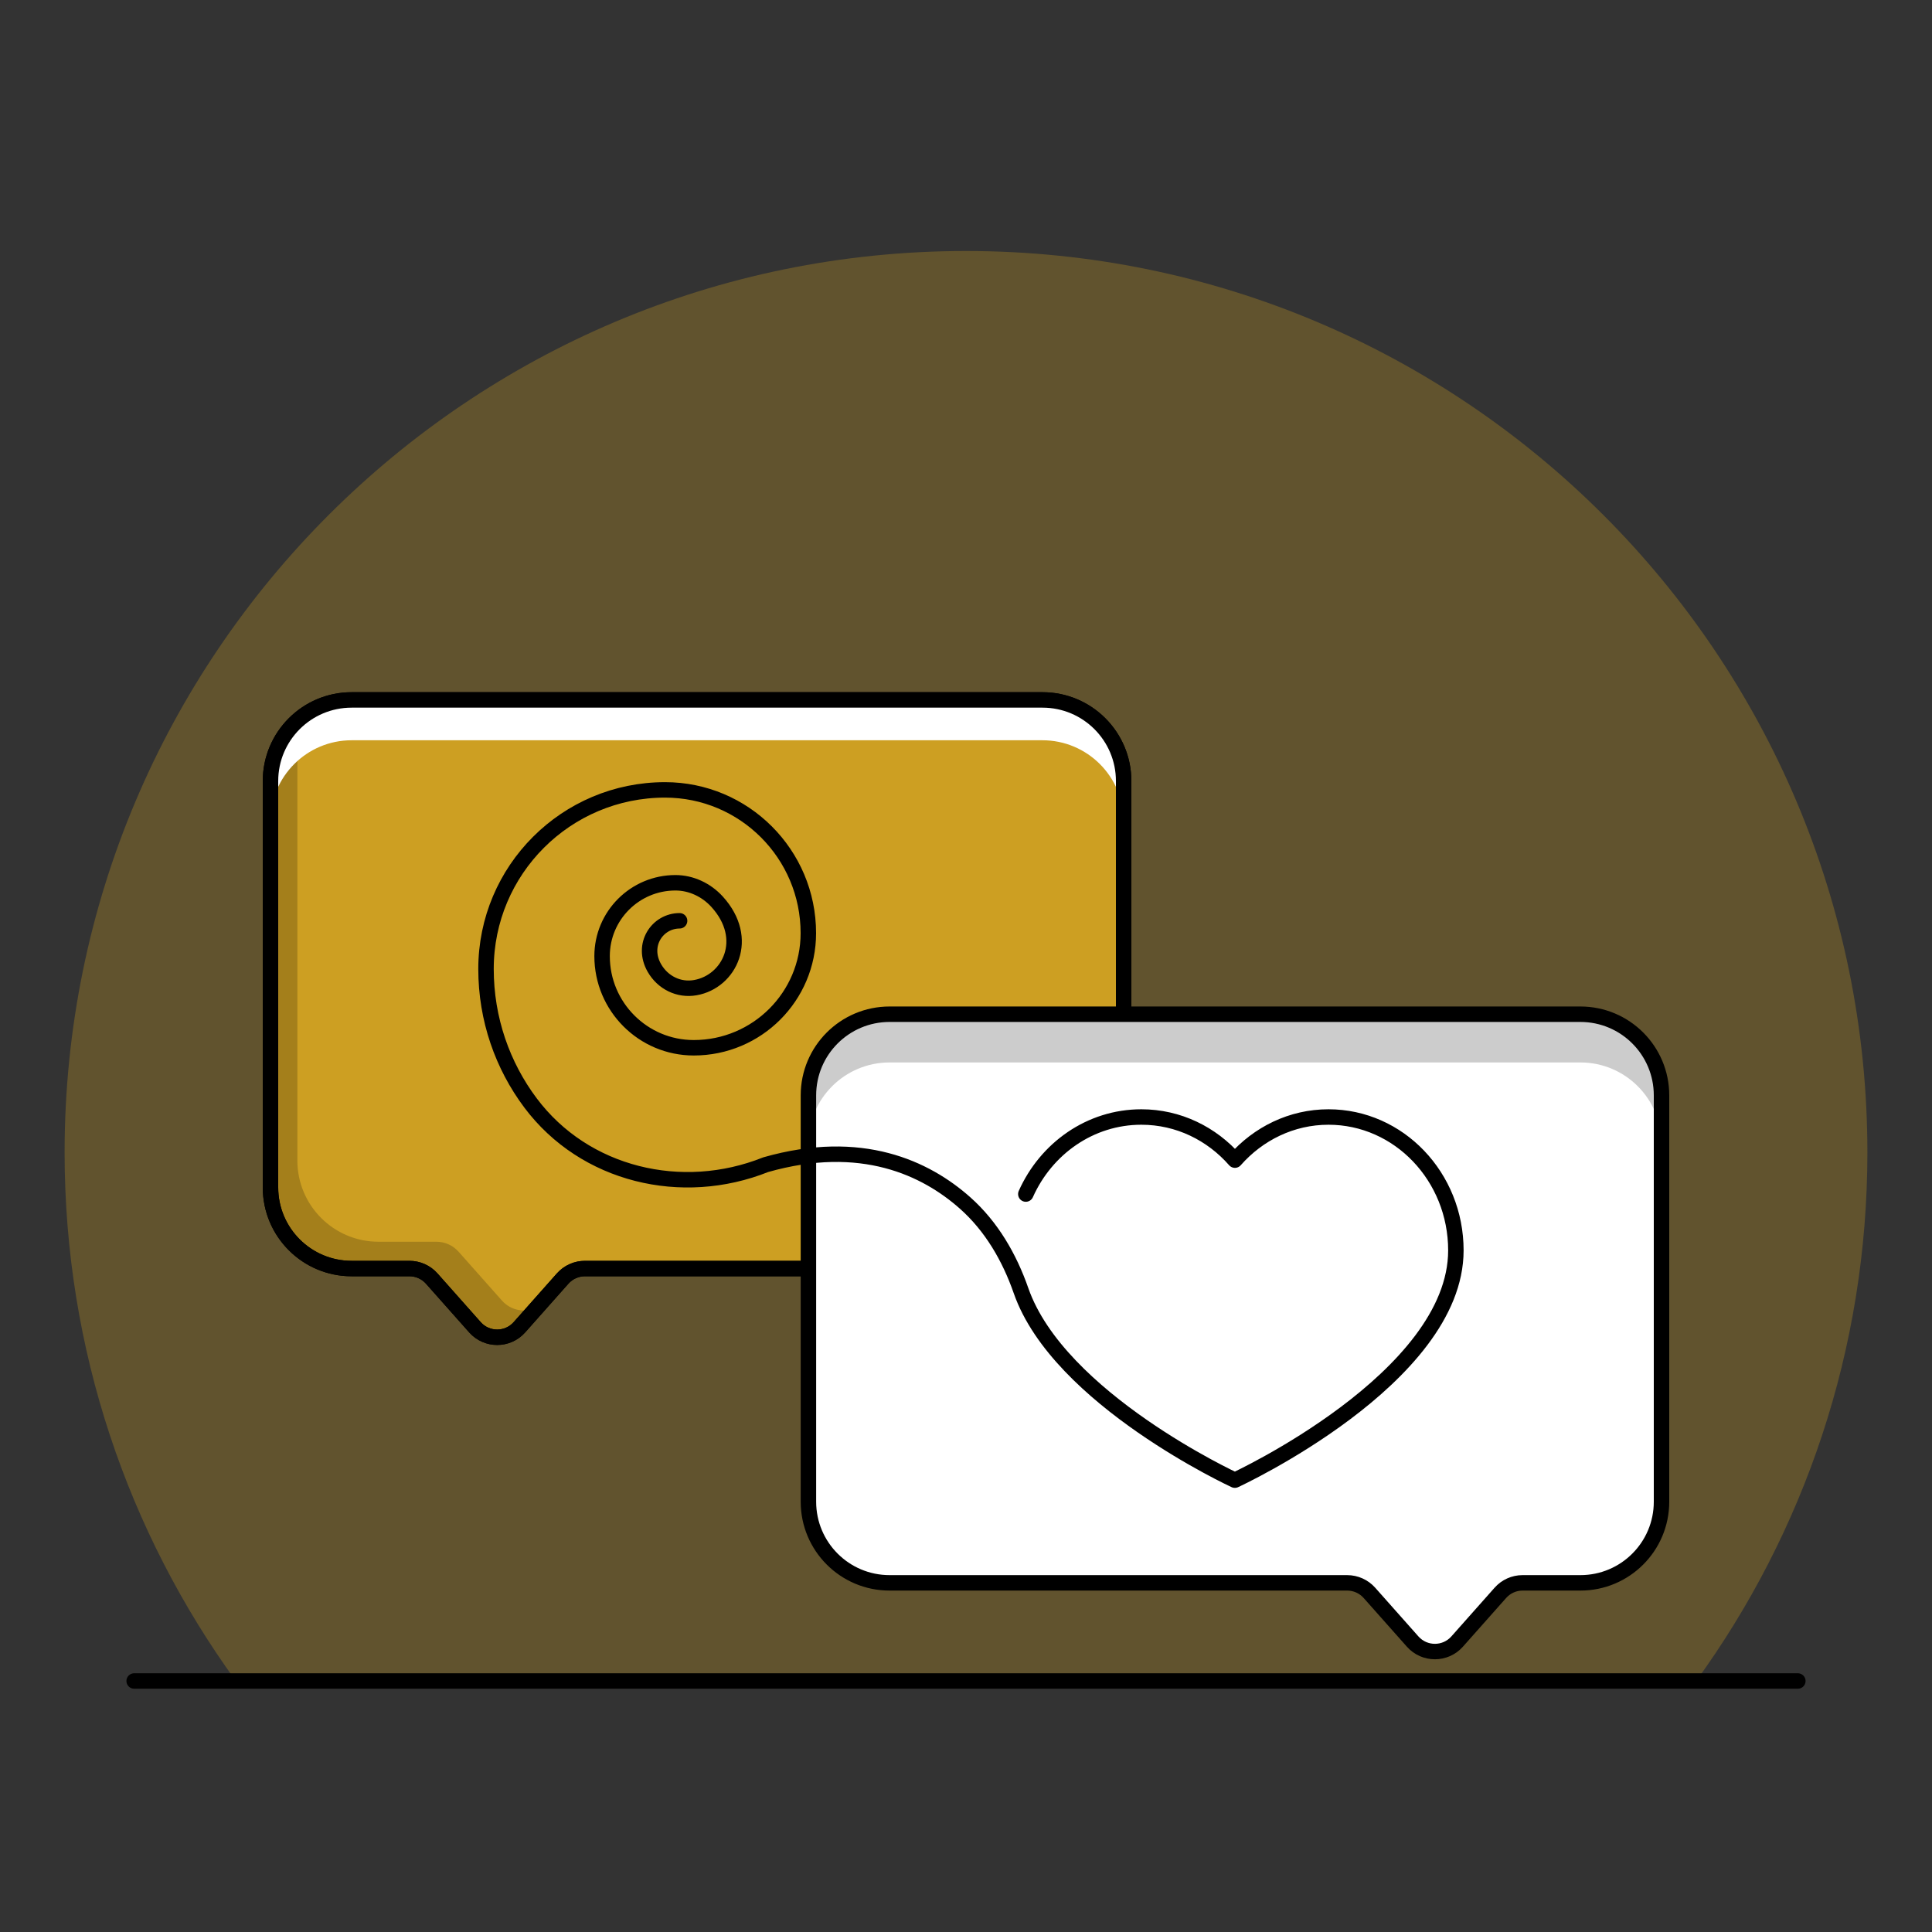
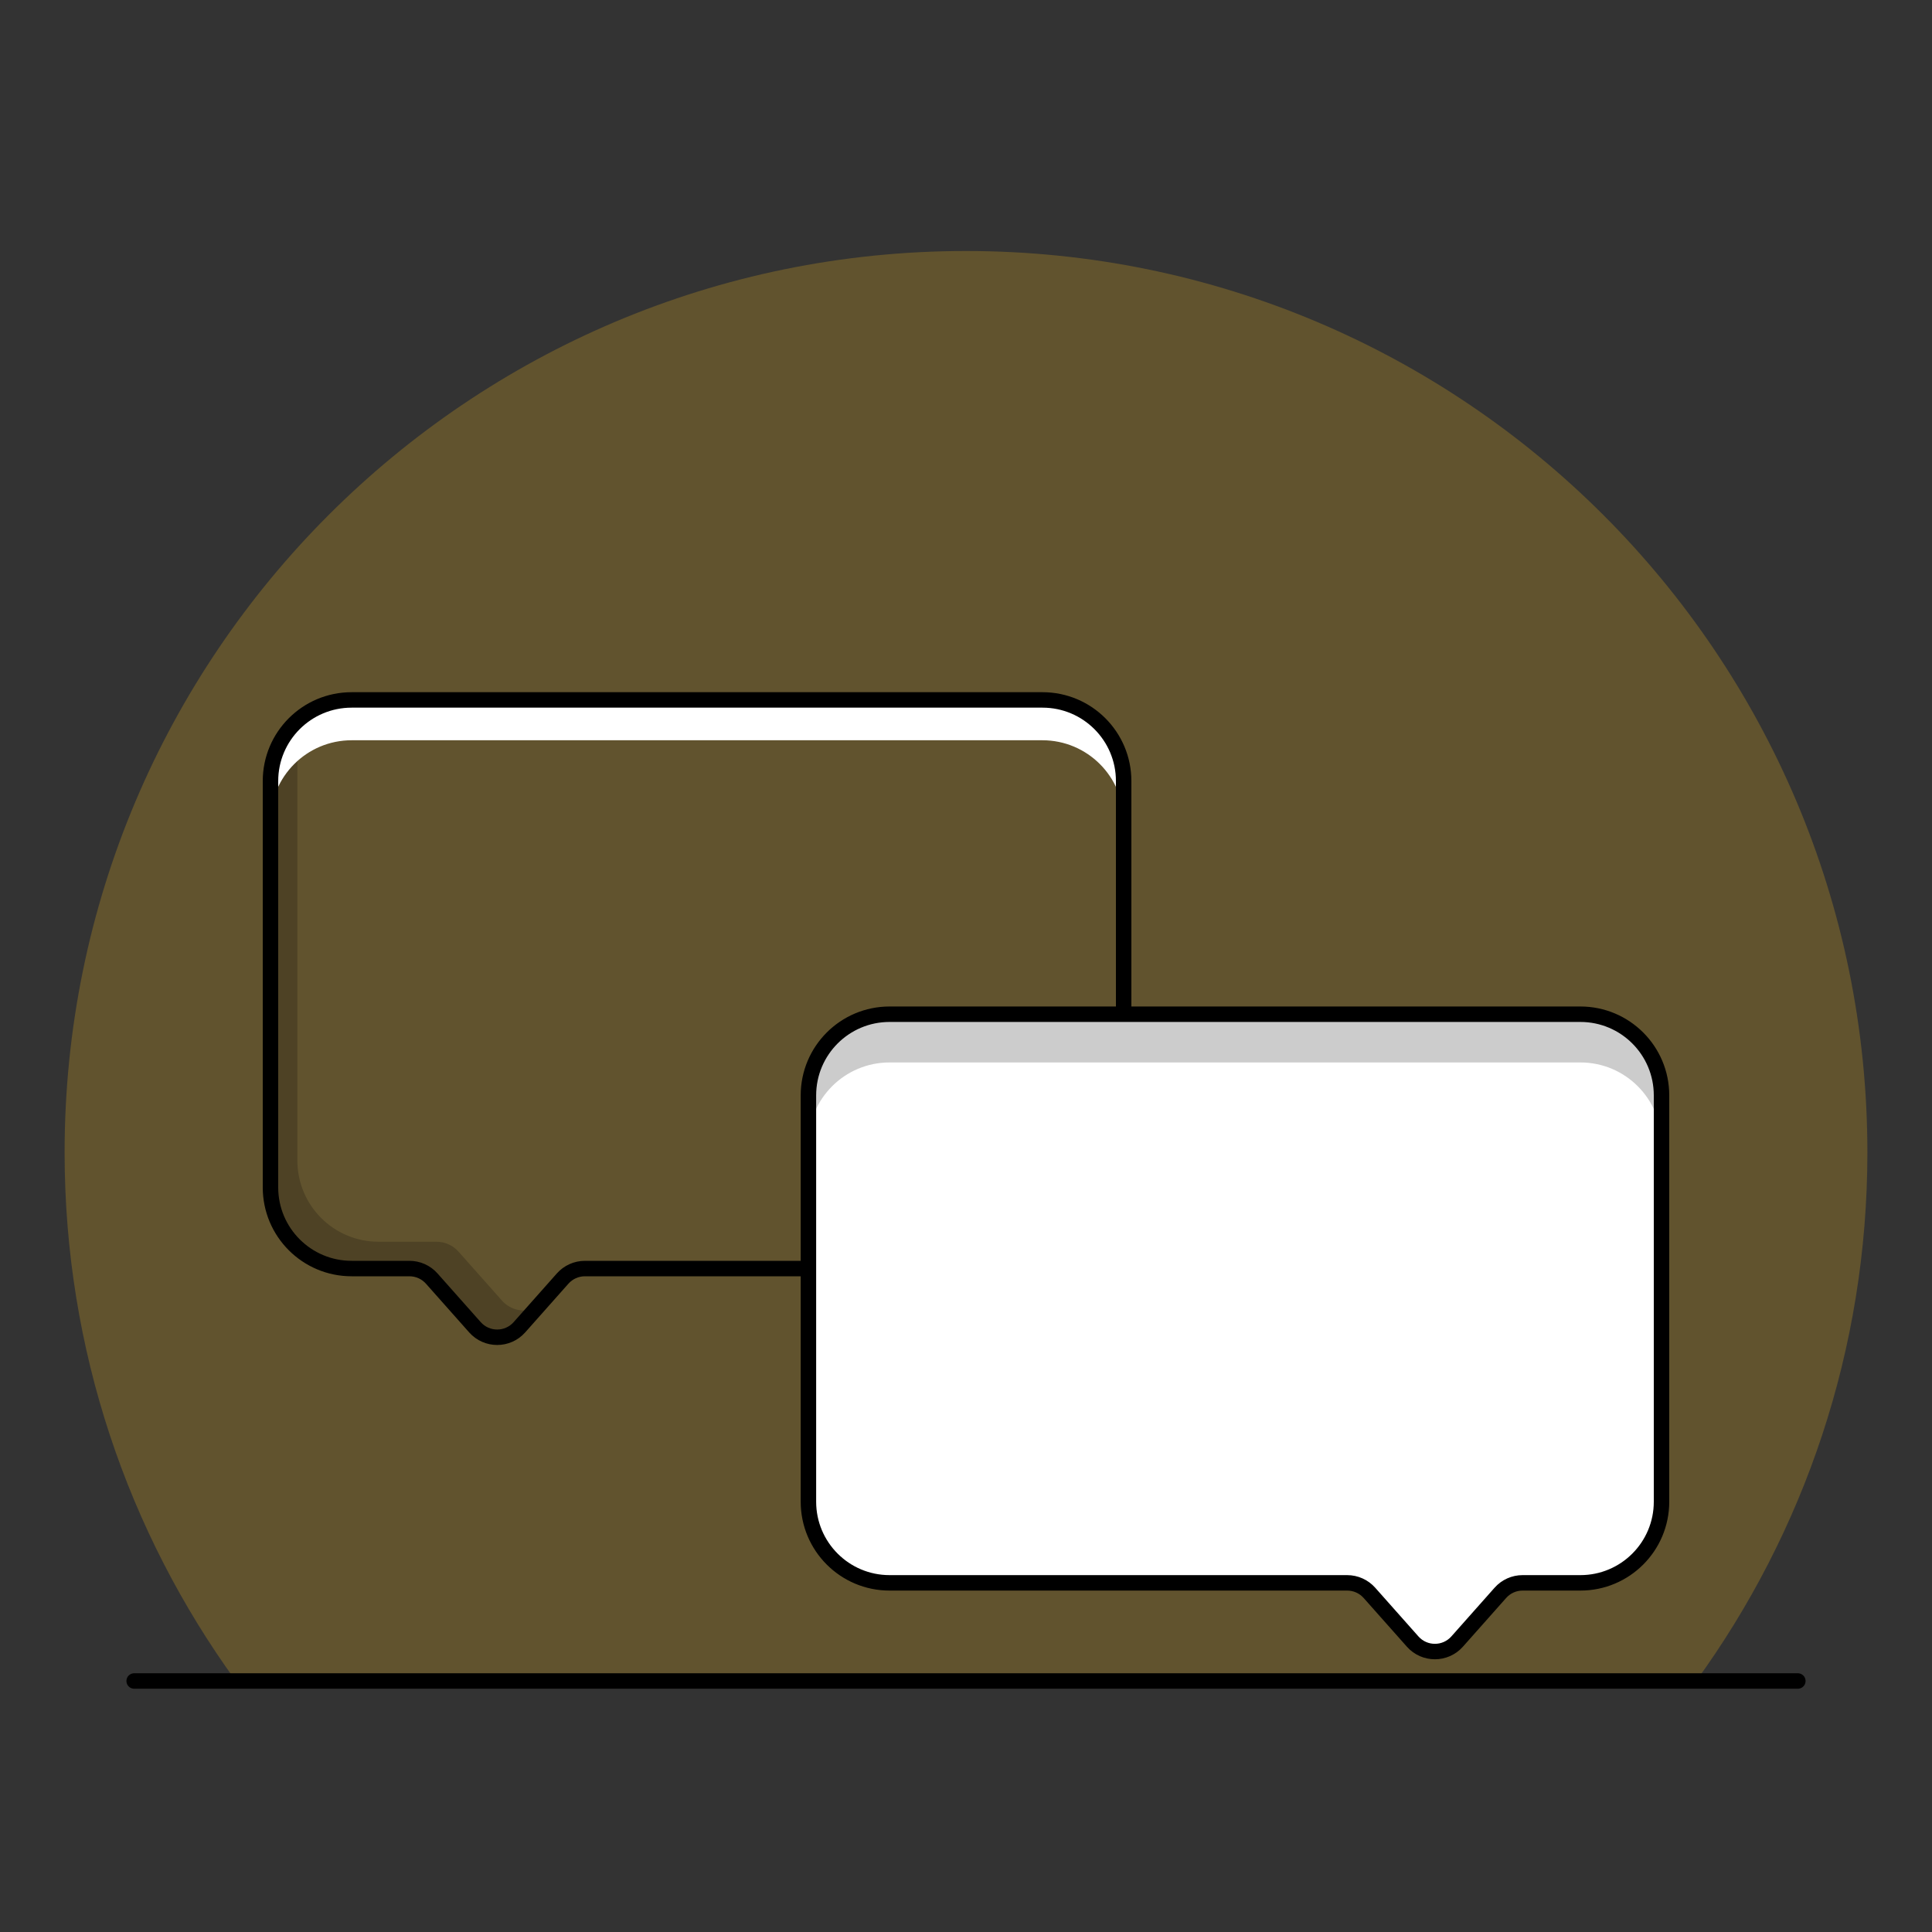
<svg xmlns="http://www.w3.org/2000/svg" id="Layer_1" data-name="Layer 1" viewBox="0 0 250 250">
  <rect x="0" y="0" width="250" height="250" fill="#333333" stroke="none" />
  <defs>
    <style>
      .cls-1, .cls-2 {
        fill: #fff;
      }

      .cls-3 {
        opacity: .2;
      }

      .cls-4 {
        opacity: .3;
      }

      .cls-4, .cls-5 {
        fill: #cd9f22;
      }

      .cls-2, .cls-5, .cls-6 {
        stroke: #000;
        stroke-linecap: round;
        stroke-linejoin: round;
        stroke-width: 2px;
      }

      .cls-6 {
        fill: none;
      }
    </style>
  </defs>
  <path class="cls-4" d="m241.64,149.12c0,25.55-8.22,49.18-22.16,68.4H30.52c-13.94-19.22-22.16-42.85-22.16-68.4,0-64.42,52.22-116.64,116.64-116.64s116.64,52.22,116.64,116.64Z" />
  <line class="cls-2" x1="17.36" y1="217.52" x2="232.64" y2="217.52" />
  <g>
    <g>
-       <path class="cls-5" d="m134.89,90.57H45.5c-5.8,0-10.5,4.7-10.5,10.5v52.58c0,5.8,4.7,10.5,10.5,10.5h7.48c1.1,0,2.15.47,2.88,1.29l5.6,6.31c1.53,1.72,4.22,1.72,5.75,0l5.6-6.31c.73-.82,1.78-1.29,2.88-1.29h59.21c5.8,0,10.5-4.7,10.5-10.5v-52.58c0-5.8-4.7-10.5-10.5-10.5Z" />
      <path class="cls-3" d="m69.5,169.18l-2.29,2.58c-1.53,1.73-4.22,1.73-5.75,0l-5.6-6.31c-.73-.82-1.77-1.29-2.87-1.29h-7.49c-5.8,0-10.5-4.7-10.5-10.51v-52.58c0-3.79,2-7.1,5.01-8.95-.97,1.59-1.53,3.47-1.53,5.47v52.58c0,5.81,4.7,10.51,10.5,10.51h7.49c1.1,0,2.14.47,2.87,1.29l5.6,6.31c1.18,1.34,3.06,1.64,4.56.9Z" />
      <path class="cls-3" d="m72.81,165.45c.33-.38.73-.68,1.18-.89l-3.3,3.72c-.35.39-.75.69-1.19.9l3.31-3.73Z" />
      <path class="cls-1" d="m145.4,101.07v5.22c0-5.8-4.71-10.5-10.51-10.5H45.5c-5.8,0-10.5,4.7-10.5,10.5v-5.22c0-5.8,4.7-10.5,10.5-10.5h89.39c5.8,0,10.51,4.7,10.51,10.5Z" />
      <path class="cls-6" d="m134.89,90.57H45.5c-5.8,0-10.5,4.7-10.5,10.5v52.58c0,5.8,4.7,10.5,10.5,10.5h7.48c1.1,0,2.15.47,2.88,1.29l5.6,6.31c1.53,1.72,4.22,1.72,5.75,0l5.6-6.31c.73-.82,1.78-1.29,2.88-1.29h59.21c5.8,0,10.5-4.7,10.5-10.5v-52.58c0-5.8-4.7-10.5-10.5-10.5Z" />
      <path class="cls-2" d="m115.11,131.24h89.39c5.8,0,10.5,4.7,10.5,10.5v52.58c0,5.8-4.7,10.5-10.5,10.5h-7.48c-1.1,0-2.14.47-2.87,1.29l-5.6,6.31c-1.53,1.72-4.22,1.72-5.75,0l-5.6-6.31c-.73-.82-1.78-1.29-2.88-1.29h-59.21c-5.8,0-10.5-4.7-10.5-10.5v-52.58c0-5.8,4.7-10.5,10.5-10.5Z" />
      <path class="cls-3" d="m215,141.74v6.24c0-5.8-4.7-10.5-10.5-10.5h-89.39c-5.8,0-10.51,4.7-10.51,10.5v-6.24c0-5.8,4.71-10.5,10.51-10.5h89.39c5.8,0,10.5,4.7,10.5,10.5Z" />
    </g>
-     <path class="cls-6" d="m132.74,154.51c2.63-5.89,8.33-9.97,14.95-9.97,4.8,0,9.1,2.15,12.11,5.58,3.01-3.42,7.31-5.58,12.11-5.58,9.1,0,16.48,7.73,16.48,17.26,0,16.55-28.6,29.73-28.6,29.73,0,0-22.78-10.5-27.67-24.52-1.5-4.3-3.82-8.31-7.23-11.34-5.09-4.52-13.42-8.49-25.81-4.96-10.83,4.33-23.43,1.35-30.43-7.99-3.62-4.83-5.76-10.84-5.76-17.34,0-12.8,10.37-23.17,23.17-23.17,10.24,0,18.54,8.3,18.54,18.54,0,8.19-6.64,14.83-14.83,14.83-6.55,0-11.86-5.31-11.86-11.86,0-5.24,4.25-9.49,9.49-9.49,2.05,0,4,.93,5.38,2.44,4.39,4.81,1.62,10.35-2.8,11.13-2.15.38-4.21-.65-5.3-2.54-1.73-3.02.4-6.11,3.26-6.11" />
  </g>
</svg>